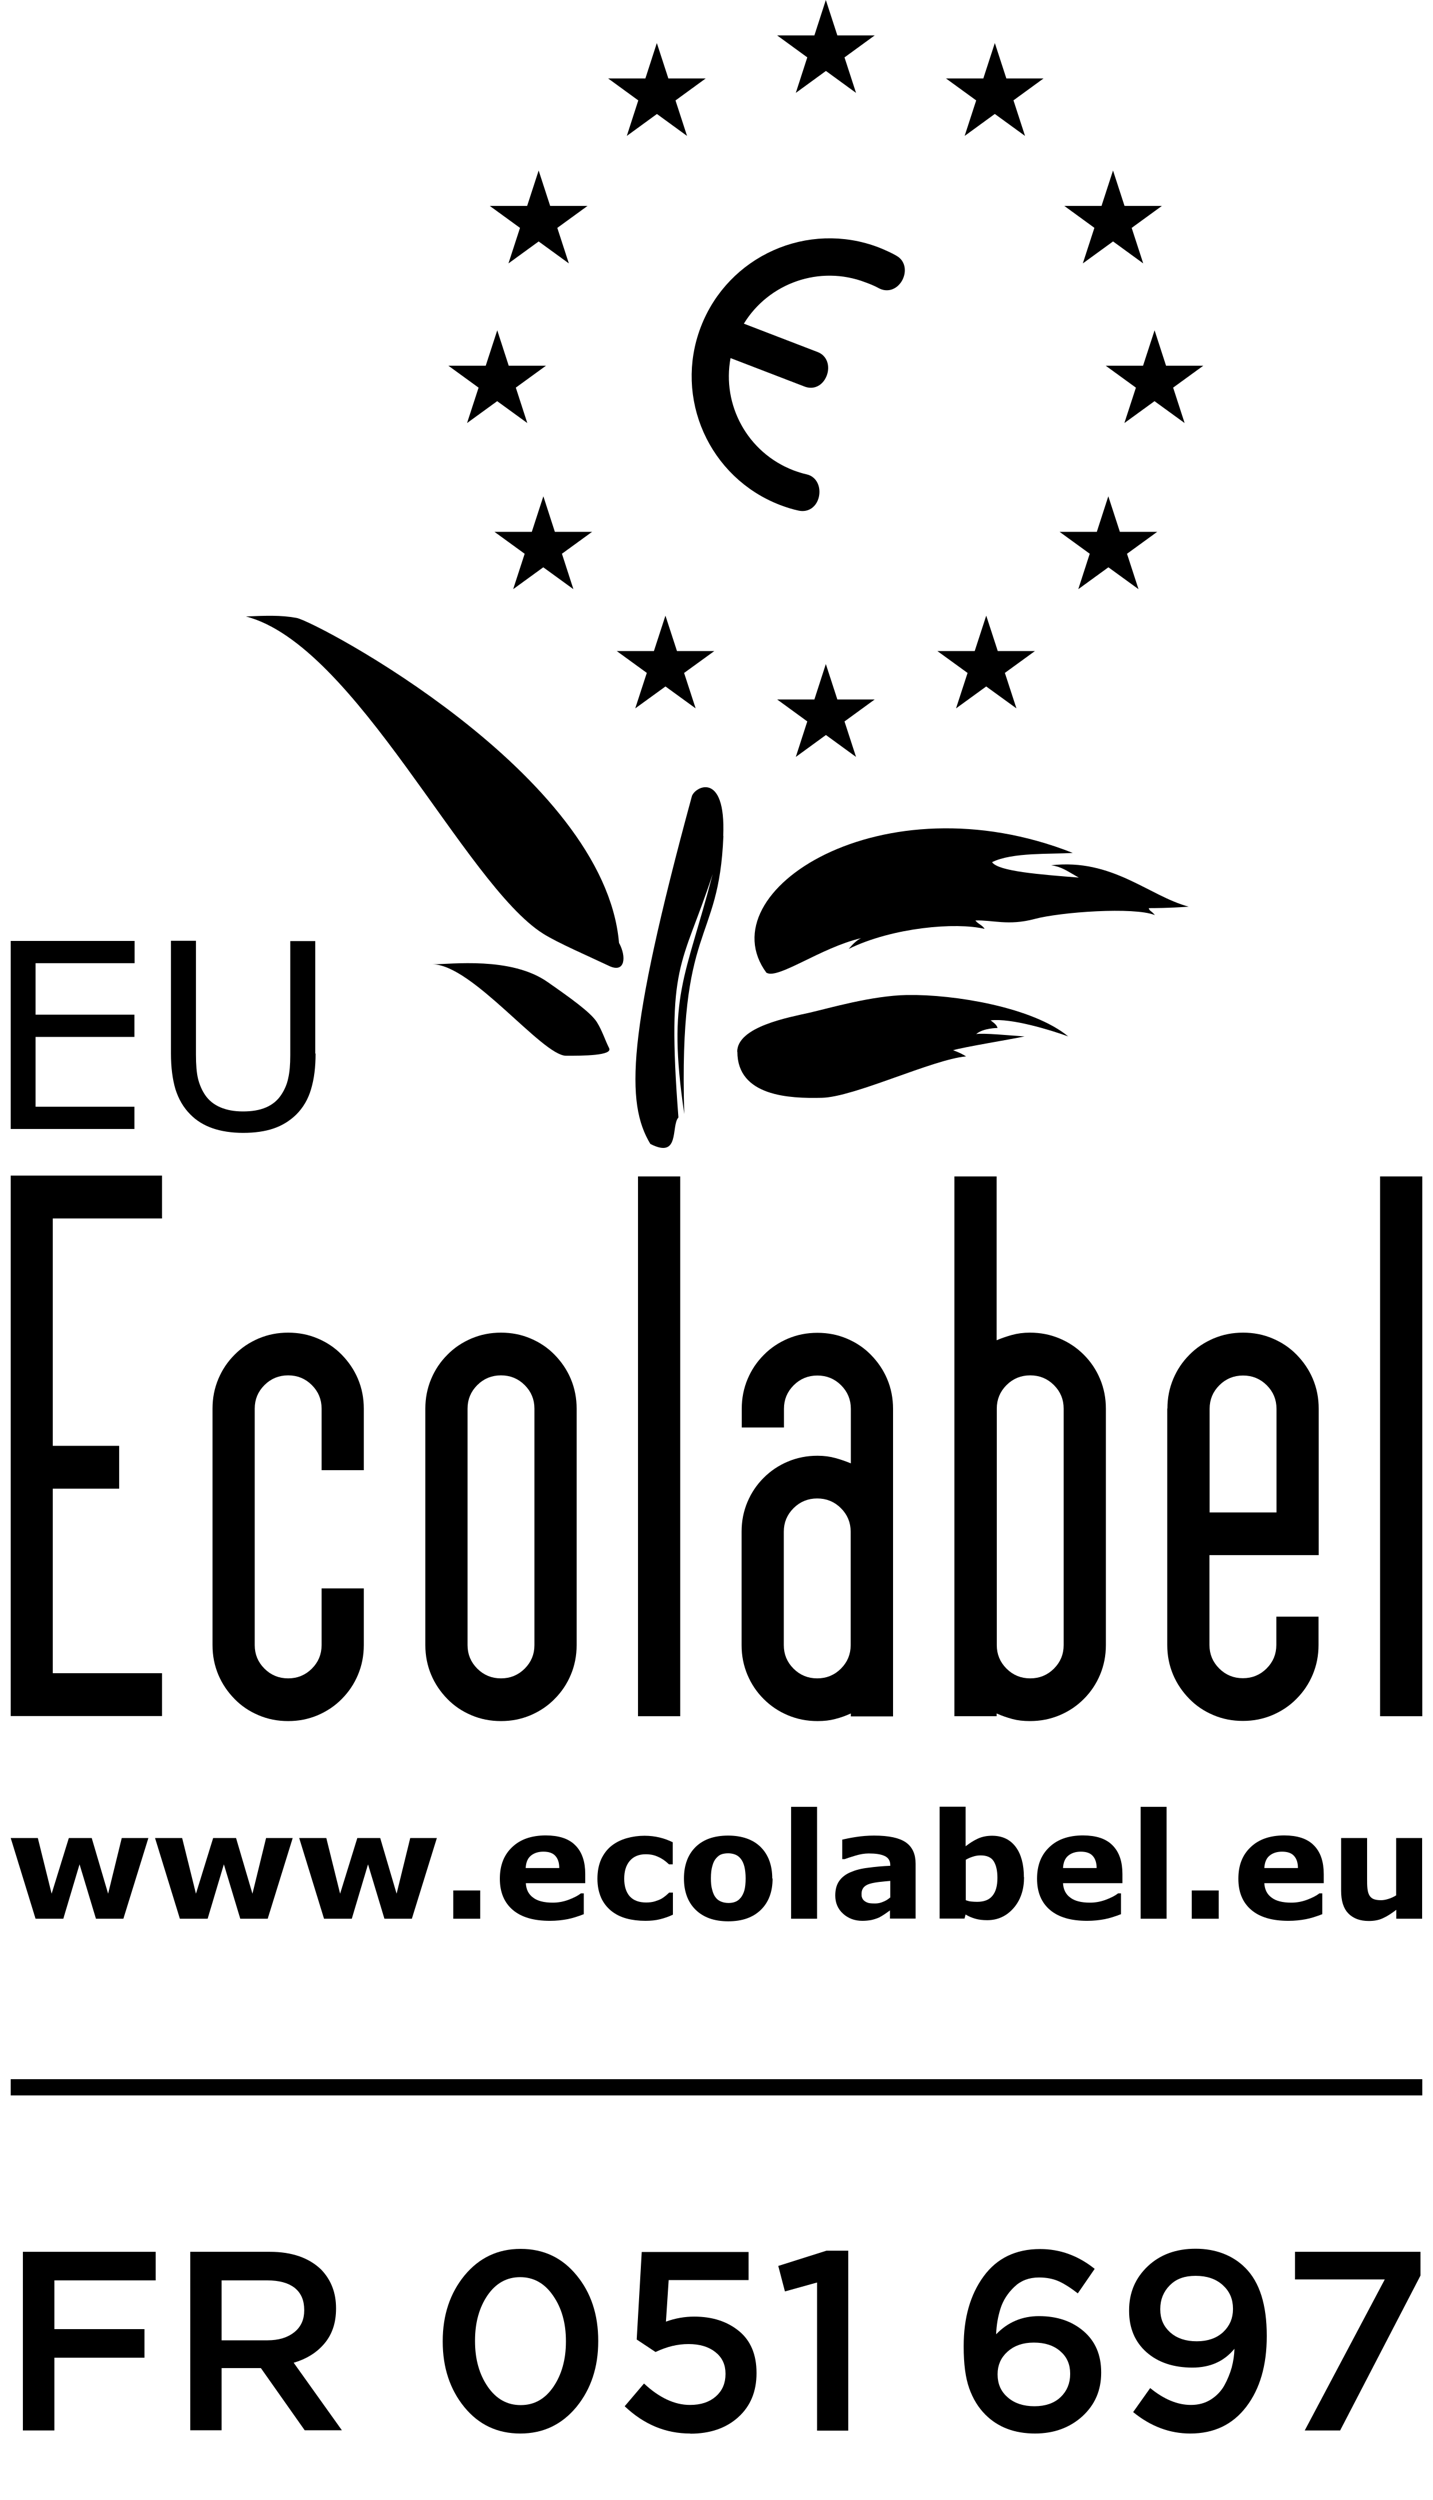
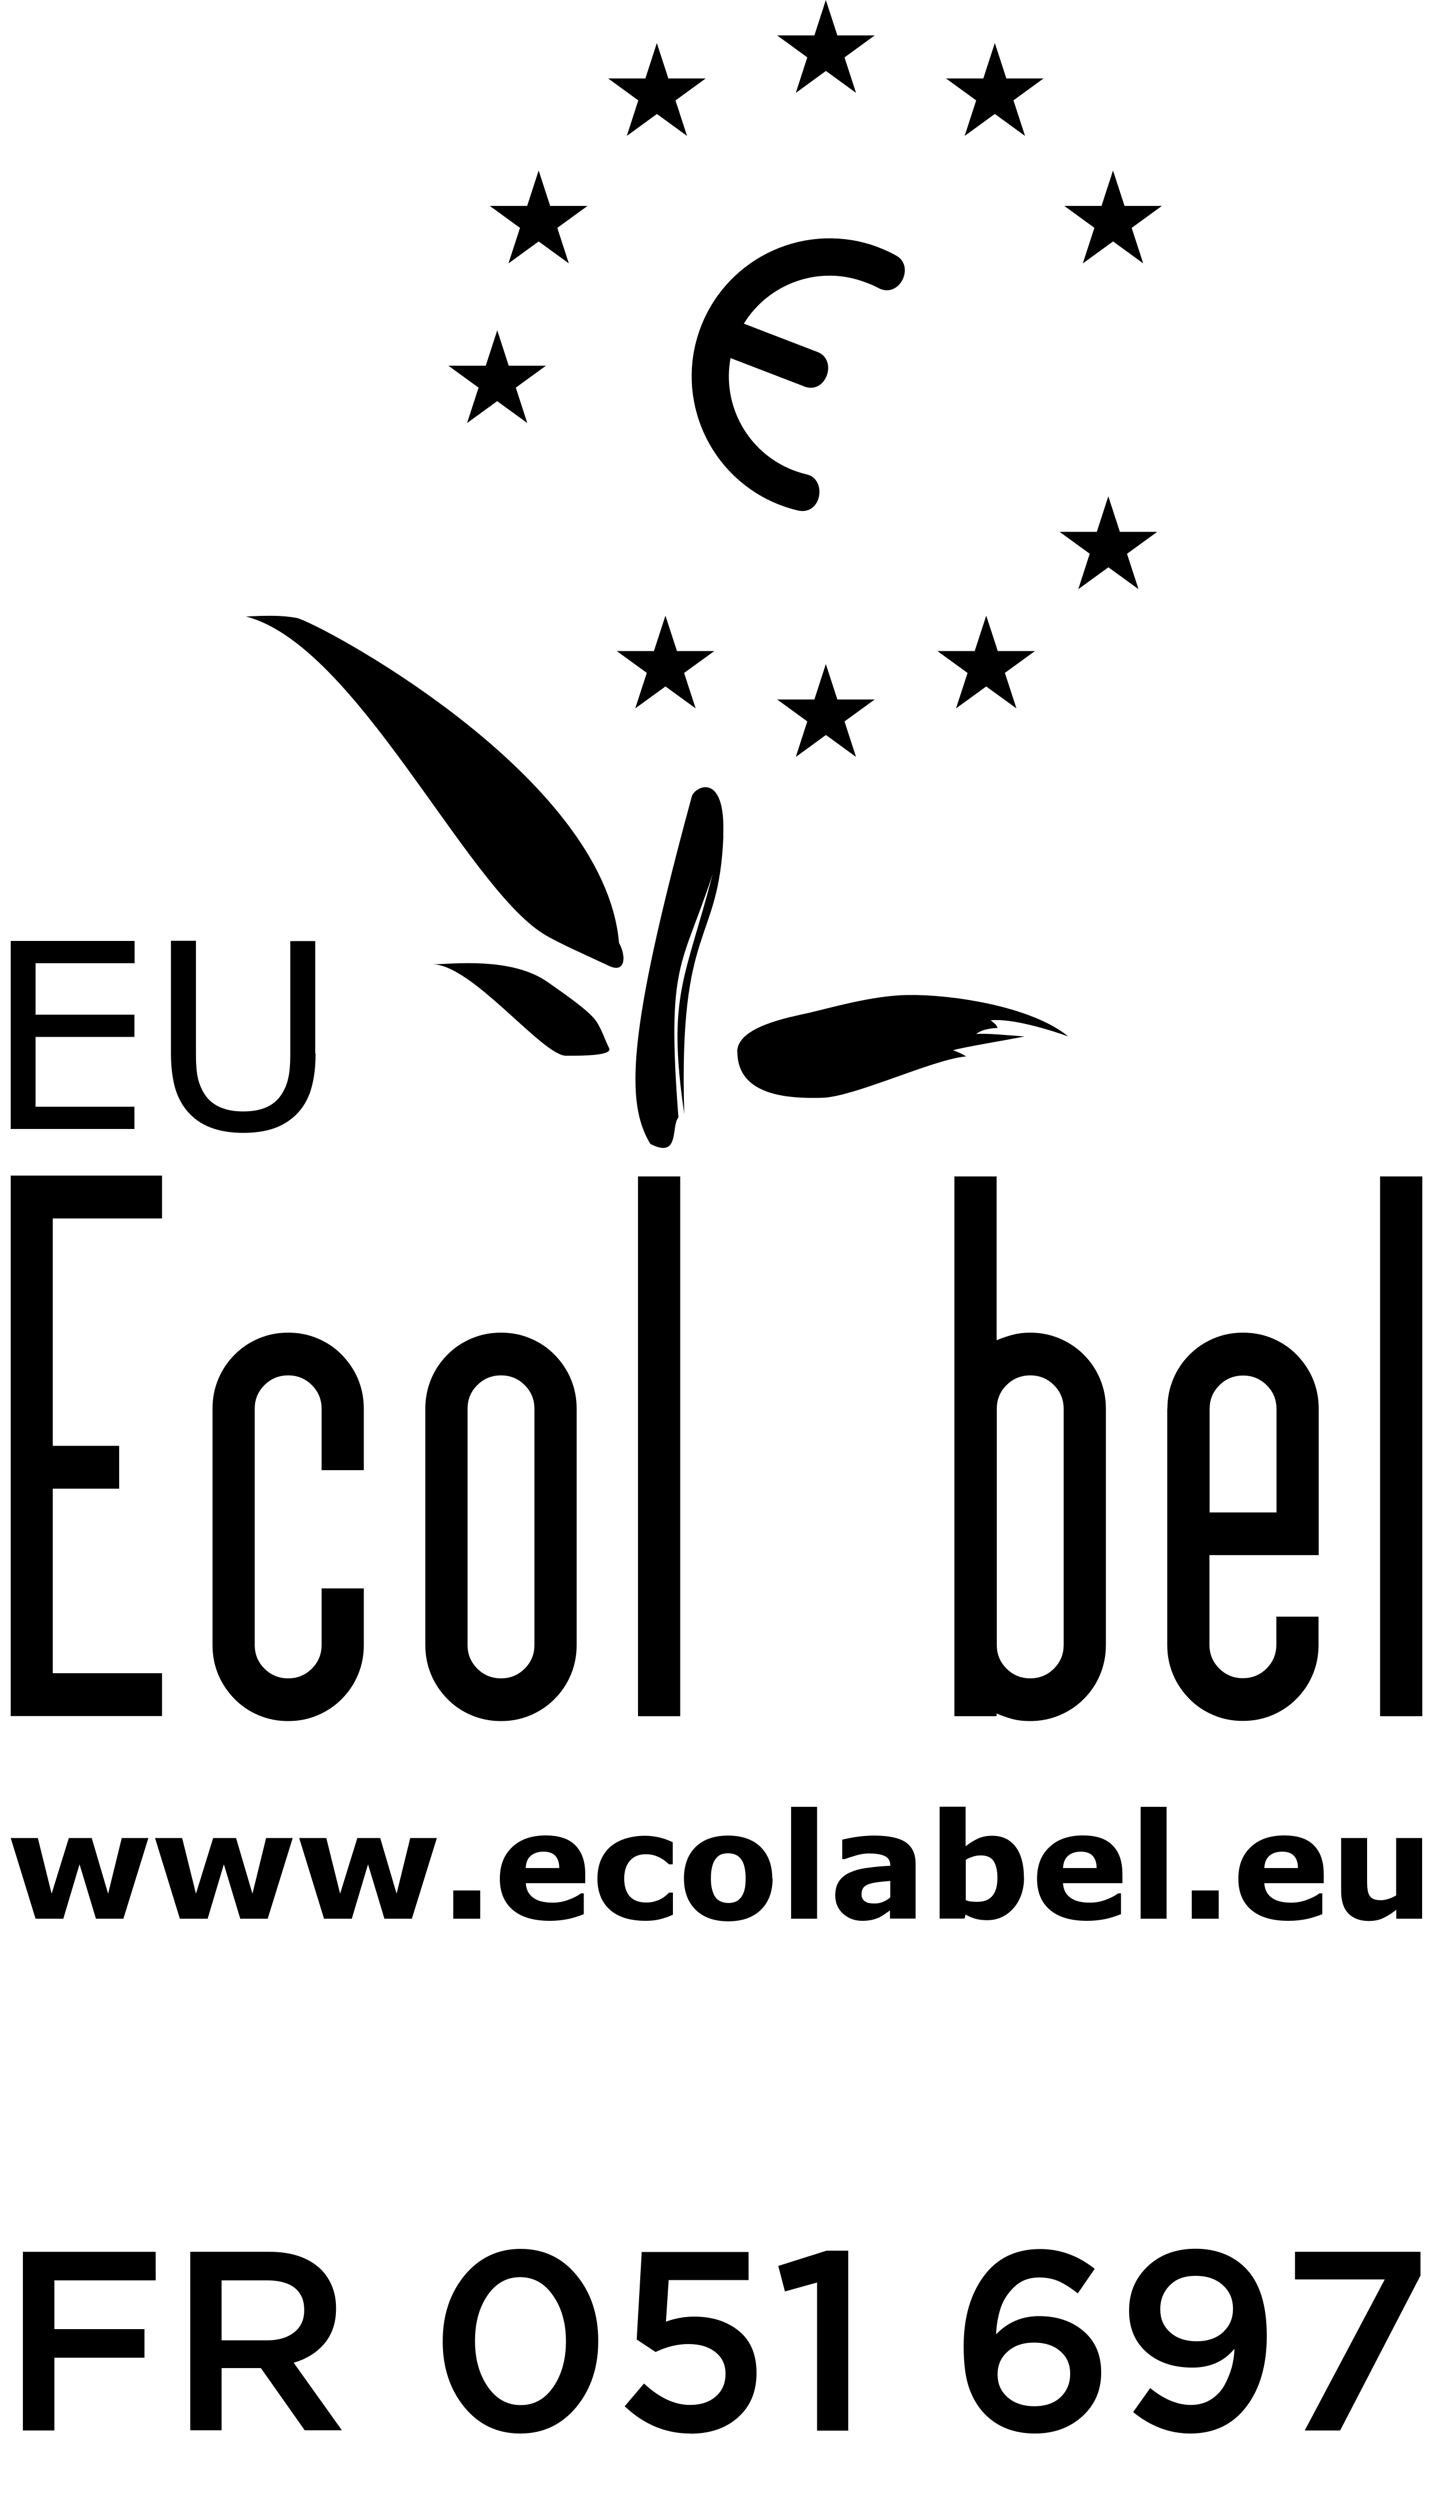
<svg xmlns="http://www.w3.org/2000/svg" id="Calque_2" data-name="Calque 2" viewBox="0 0 88.27 153.96">
  <defs>
    <style>
      .cls-1 {
        fill: none;
        stroke: #000;
        stroke-miterlimit: 10;
      }
    </style>
  </defs>
  <g id="Calque_1-2" data-name="Calque 1">
    <g>
      <g>
        <path d="M55.21,15.74c-.34-.19-.7-.35-1.07-.5-4.38-1.68-9.29.51-10.97,4.89-1.68,4.38.51,9.29,4.89,10.97.37.14.75.26,1.12.34.61.14,1.12-.23,1.26-.84.14-.61-.13-1.25-.75-1.39-.27-.06-.55-.15-.82-.25-2.83-1.09-4.41-4.03-3.87-6.91l4.55,1.75c.59.23,1.14-.07,1.37-.66.23-.59.03-1.24-.55-1.46l-4.55-1.75c1.53-2.5,4.67-3.63,7.5-2.54.27.1.55.21.8.35.55.3,1.14.08,1.45-.47.3-.55.2-1.22-.35-1.52Z" />
        <polygon points="47.87 2.18 53.88 2.18 49.02 5.72 50.87 0 52.73 5.72 47.87 2.18" />
        <polygon points="58.27 4.83 64.28 4.83 59.42 8.37 61.28 2.65 63.14 8.37 58.27 4.83" />
        <polygon points="65.56 12.68 71.57 12.68 66.7 16.22 68.56 10.5 70.42 16.22 65.56 12.68" />
        <polygon points="43.47 4.83 37.46 4.83 42.32 8.37 40.46 2.65 38.61 8.37 43.47 4.83" />
        <polygon points="36.19 12.68 30.17 12.68 35.04 16.22 33.18 10.5 31.32 16.22 36.19 12.68" />
-         <polygon points="68.11 22.52 74.12 22.52 69.26 26.05 71.12 20.34 72.97 26.05 68.11 22.52" />
        <polygon points="65.27 32.75 71.28 32.75 66.42 36.28 68.27 30.56 70.13 36.28 65.27 32.75" />
        <polygon points="57.74 40.09 63.75 40.09 58.89 43.62 60.75 37.91 62.61 43.62 57.74 40.09" />
-         <polygon points="36.47 32.75 30.46 32.75 35.32 36.28 33.47 30.56 31.61 36.28 36.47 32.75" />
        <polygon points="44 40.09 37.99 40.09 42.85 43.62 40.99 37.91 39.13 43.62 44 40.09" />
        <polygon points="33.63 22.52 27.62 22.52 32.48 26.05 30.63 20.34 28.77 26.05 33.63 22.52" />
        <polygon points="47.87 43.07 53.88 43.07 49.02 46.61 50.87 40.89 52.73 46.61 47.87 43.07" />
        <path d="M44.56,51.48c-.28,6.83-2.77,5.2-2.41,17.12-1.08-7.32.08-8.31,1.75-14.78-1.9,5.8-2.85,5.36-2.11,14.99-.47.52.12,2.58-1.73,1.63-1.52-2.52-1.46-6.64,2.55-21.38.14-.61,2.11-1.65,1.94,2.41Z" />
        <path d="M26.64,59.38c1.15,0,4.84-.49,7.09,1.09,1.42.99,2.65,1.87,3.03,2.46.33.52.52,1.14.76,1.61.24.47-1.65.47-2.65.47-1.47,0-5.79-5.63-8.23-5.63Z" />
        <path d="M38.13,58.06c.47.85.38,1.89-.61,1.42-1.24-.59-3.17-1.42-4.07-1.99-4.84-3.06-11.54-17.78-18.3-19.53,1.23-.05,2.13-.09,3.12.09,1.21.23,18.97,9.6,19.86,20.01Z" />
-         <path d="M47.21,59.9c-3.69-5.01,7.14-12.01,18.87-7.38-1.32.09-3.74-.05-4.97.57.38.57,2.98.76,5.34.95-.76-.43-1.04-.66-1.7-.76,3.78-.43,6.01,1.89,8.47,2.55-1.28.09-2.13.09-2.46.09.05.19.14.14.38.43-1.28-.52-5.82-.19-7.42.24s-2.6.05-3.64.09c.19.24.43.28.57.52-1.75-.43-5.68-.09-8.37,1.23.24-.28.47-.52.76-.66-2.46.57-5.11,2.55-5.82,2.13Z" />
        <path d="M45.41,64.77c0-1.56,3.22-2.13,4.45-2.41,1.23-.28,3.83-1.05,6.01-1.09,2.93-.05,7.76.76,9.93,2.55-1.04-.38-3.5-1.14-4.78-.99.33.24.38.33.43.47,0,0-.9,0-1.32.38.33-.09,2.18.09,2.98.14-.9.19-3.78.66-4.4.85.38.14.57.24.8.38-2.08.19-6.9,2.51-8.89,2.55-1.99.05-5.2-.09-5.2-2.84Z" />
      </g>
      <g>
        <path d="M9.14,113.18l-1.54,4.97h-1.69l-1.01-3.35-1,3.35h-1.71l-1.53-4.97h1.67l.85,3.43,1.06-3.43h1.41l1.01,3.43.84-3.43h1.64Z" />
        <path d="M18.03,113.18l-1.54,4.97h-1.69l-1.01-3.35-1,3.35h-1.71l-1.53-4.97h1.67l.85,3.43,1.06-3.43h1.41l1.01,3.43.84-3.43h1.64Z" />
        <path d="M26.91,113.18l-1.54,4.97h-1.69l-1.01-3.35-1,3.35h-1.71l-1.53-4.97h1.67l.85,3.43,1.06-3.43h1.41l1.01,3.43.84-3.43h1.64Z" />
        <path d="M29.58,118.15h-1.66v-1.74h1.66v1.74Z" />
        <path d="M36.04,115.96h-3.65c.02.39.17.69.45.89.27.21.68.31,1.21.31.34,0,.66-.06.98-.18.32-.12.57-.25.75-.39h.18v1.28c-.36.14-.7.25-1.02.31-.32.06-.67.1-1.06.1-1,0-1.76-.22-2.29-.67-.53-.45-.8-1.09-.8-1.92s.25-1.47.76-1.95c.5-.48,1.19-.72,2.07-.72.81,0,1.42.2,1.82.61.41.41.61,1,.61,1.77v.56ZM34.45,115.02c0-.33-.09-.58-.25-.75-.16-.17-.4-.25-.73-.25-.31,0-.56.08-.76.24-.2.16-.31.41-.33.77h2.07Z" />
        <path d="M39.76,118.28c-.43,0-.83-.05-1.19-.15-.36-.1-.67-.26-.94-.48-.26-.22-.47-.49-.61-.81-.14-.33-.22-.71-.22-1.15,0-.46.08-.86.23-1.2.16-.34.37-.62.65-.84.27-.21.58-.36.93-.46.35-.1.72-.15,1.09-.15.34,0,.65.04.94.11.29.07.55.17.8.29v1.36h-.23c-.06-.05-.14-.12-.22-.19-.09-.07-.19-.14-.32-.21-.12-.06-.25-.12-.4-.16-.14-.04-.31-.06-.5-.06-.42,0-.75.14-.98.41-.23.27-.34.64-.34,1.1s.12.84.35,1.09c.23.25.57.37,1,.37.2,0,.38-.02.54-.07.16-.05.29-.1.4-.16.1-.06.19-.12.27-.19.08-.07.15-.13.21-.19h.23v1.36c-.25.12-.51.21-.79.28-.27.07-.58.1-.91.1Z" />
        <path d="M47.59,115.67c0,.82-.24,1.46-.72,1.93-.48.47-1.15.71-2.01.71s-1.53-.24-2.01-.71c-.48-.47-.72-1.12-.72-1.93s.24-1.47.72-1.94c.48-.47,1.15-.7,2-.7s1.54.24,2.01.71c.47.47.71,1.12.71,1.94ZM45.62,116.87c.1-.13.18-.28.23-.46.05-.18.08-.43.08-.74,0-.29-.03-.54-.08-.74-.05-.2-.13-.36-.22-.47-.09-.12-.21-.21-.34-.26-.13-.05-.28-.08-.43-.08s-.29.02-.41.06c-.12.04-.23.12-.34.25-.1.11-.18.27-.23.47-.06.2-.09.45-.09.76,0,.27.02.51.08.71.05.2.12.36.22.48.09.12.21.2.34.25.13.05.28.08.45.08.14,0,.28-.02.41-.07.13-.05.24-.13.33-.25Z" />
        <path d="M50.33,118.15h-1.6v-6.89h1.6v6.89Z" />
        <path d="M54.84,117.62c-.09.07-.19.14-.32.23s-.25.16-.36.22c-.16.07-.32.12-.49.16-.17.03-.35.05-.55.05-.47,0-.87-.15-1.19-.44-.32-.29-.48-.67-.48-1.12,0-.36.08-.66.24-.89.16-.23.39-.41.69-.54.3-.13.66-.23,1.1-.28.44-.06.89-.1,1.36-.12v-.03c0-.27-.11-.46-.34-.57s-.56-.16-.99-.16c-.26,0-.54.05-.84.14-.3.09-.51.16-.64.21h-.15v-1.2c.17-.04.44-.1.82-.16.38-.06.76-.09,1.14-.09.91,0,1.56.14,1.96.42.4.28.6.72.6,1.31v3.38h-1.58v-.53ZM54.84,116.85v-1.03c-.22.02-.45.04-.7.07-.25.03-.44.07-.57.11-.16.05-.28.12-.37.22-.08.1-.13.22-.13.38,0,.1,0,.19.03.25.02.06.06.13.13.19.07.06.15.1.24.13.09.03.24.04.44.04.16,0,.32-.03.48-.1.16-.06.31-.15.43-.26Z" />
        <path d="M63.08,115.59c0,.78-.22,1.42-.65,1.91-.43.49-.97.74-1.62.74-.28,0-.52-.03-.73-.09-.21-.06-.41-.14-.6-.26l-.07.25h-1.53v-6.89h1.6v2.44c.24-.19.49-.35.75-.47.26-.12.55-.18.88-.18.63,0,1.11.23,1.45.68.34.45.51,1.08.51,1.88ZM61.44,115.63c0-.44-.08-.78-.23-1.02-.15-.24-.42-.36-.8-.36-.15,0-.31.02-.46.07-.16.05-.31.11-.46.2v2.49c.11.04.22.07.33.08.1.01.23.02.37.02.42,0,.74-.12.94-.37.21-.25.31-.62.31-1.11Z" />
        <path d="M69.13,115.96h-3.65c.02.39.17.69.45.89.27.21.68.31,1.21.31.34,0,.66-.06.98-.18.32-.12.57-.25.75-.39h.18v1.28c-.36.14-.7.25-1.02.31-.32.06-.67.1-1.06.1-1,0-1.76-.22-2.29-.67-.53-.45-.8-1.09-.8-1.92s.25-1.47.76-1.95c.5-.48,1.19-.72,2.07-.72.81,0,1.42.2,1.82.61.41.41.61,1,.61,1.77v.56ZM67.55,115.02c0-.33-.09-.58-.25-.75-.16-.17-.4-.25-.73-.25-.31,0-.56.08-.76.24-.2.16-.31.41-.33.77h2.07Z" />
        <path d="M71.86,118.15h-1.6v-6.89h1.6v6.89Z" />
        <path d="M75.07,118.15h-1.66v-1.74h1.66v1.74Z" />
        <path d="M81.53,115.96h-3.65c.02.39.17.69.45.89.27.21.68.31,1.21.31.34,0,.66-.06.98-.18.32-.12.57-.25.75-.39h.18v1.28c-.36.14-.7.25-1.02.31-.32.06-.67.1-1.06.1-1,0-1.76-.22-2.29-.67-.53-.45-.8-1.09-.8-1.92s.25-1.47.76-1.95c.5-.48,1.19-.72,2.07-.72.81,0,1.42.2,1.82.61.41.41.61,1,.61,1.77v.56ZM79.95,115.02c0-.33-.09-.58-.25-.75-.16-.17-.4-.25-.73-.25-.31,0-.56.08-.76.24-.2.16-.31.41-.33.77h2.07Z" />
        <path d="M87.61,118.15h-1.6v-.55c-.29.22-.56.4-.81.51-.24.12-.54.18-.88.18-.55,0-.97-.16-1.27-.47s-.44-.78-.44-1.4v-3.24h1.6v2.47c0,.25,0,.46.02.63.02.17.05.3.11.41.06.11.14.19.25.24.11.05.27.08.48.08.14,0,.29-.03.45-.08.17-.05.32-.12.48-.22v-3.53h1.6v4.97Z" />
      </g>
      <g>
        <path d="M8.28,69.52H.66v-11.58h7.63v1.37H2.19v3.17h6.09v1.37H2.19v4.3h6.09v1.37Z" />
        <path d="M19.44,64.87c0,.84-.09,1.57-.28,2.2-.18.62-.49,1.14-.91,1.56-.4.39-.87.68-1.4.86-.53.18-1.16.27-1.87.27s-1.36-.1-1.9-.29c-.54-.19-.99-.47-1.36-.85-.42-.42-.72-.94-.91-1.54-.18-.6-.28-1.34-.28-2.22v-6.93h1.54v7.01c0,.63.04,1.12.13,1.49.09.36.23.69.43.99.23.34.54.59.93.76.39.17.86.26,1.41.26s1.03-.08,1.42-.25c.39-.17.7-.42.93-.77.2-.3.35-.63.43-1.01.09-.38.13-.85.13-1.42v-7.04h1.54v6.93Z" />
      </g>
      <g>
        <path d="M.66,105.68v-33.29h9.32v2.64H3.25v14h4.09v2.64H3.25v11.36h6.73v2.64H.66Z" />
        <path d="M19.81,90.53v-3.79c0-.57-.2-1.05-.6-1.45-.4-.4-.89-.6-1.46-.6s-1.06.2-1.46.6c-.4.4-.6.88-.6,1.45v14.56c0,.57.2,1.05.6,1.45.4.4.89.6,1.46.6s1.06-.2,1.46-.6c.4-.4.6-.88.6-1.45v-3.49h2.6v3.49c0,.65-.12,1.26-.36,1.83-.24.57-.57,1.06-1,1.49-.42.43-.92.76-1.48,1-.57.24-1.17.36-1.82.36s-1.26-.12-1.82-.36c-.57-.24-1.06-.57-1.48-1-.42-.43-.76-.92-1-1.49-.24-.57-.36-1.18-.36-1.83v-14.56c0-.65.12-1.26.36-1.83.24-.57.57-1.06,1-1.49.42-.43.92-.76,1.48-1,.57-.24,1.17-.36,1.82-.36s1.26.12,1.82.36c.57.24,1.06.57,1.48,1,.42.43.76.92,1,1.49.24.57.36,1.18.36,1.83v3.79h-2.6Z" />
        <path d="M35.52,101.3c0,.65-.12,1.26-.36,1.83-.24.57-.57,1.06-1,1.49-.42.43-.92.76-1.48,1-.57.24-1.17.36-1.82.36s-1.26-.12-1.82-.36c-.57-.24-1.06-.57-1.48-1-.42-.43-.76-.92-1-1.49-.24-.57-.36-1.18-.36-1.83v-14.56c0-.65.12-1.26.36-1.83.24-.57.57-1.06,1-1.49.42-.43.92-.76,1.48-1,.57-.24,1.17-.36,1.82-.36s1.26.12,1.82.36c.57.24,1.06.57,1.48,1,.42.43.76.92,1,1.49.24.57.36,1.18.36,1.83v14.56ZM32.92,86.74c0-.57-.2-1.05-.6-1.45-.4-.4-.89-.6-1.46-.6s-1.06.2-1.46.6c-.4.4-.6.88-.6,1.45v14.56c0,.57.2,1.05.6,1.45.4.4.89.6,1.46.6s1.06-.2,1.46-.6c.4-.4.6-.88.6-1.45v-14.56Z" />
        <path d="M41.9,72.44v33.24h-2.6v-33.24h2.6Z" />
-         <path d="M52.41,105.51c-.31.14-.63.26-.96.34-.33.09-.69.13-1.09.13-.65,0-1.26-.12-1.83-.36-.57-.24-1.06-.57-1.49-1s-.76-.92-1-1.49c-.24-.57-.36-1.18-.36-1.83v-6.98c0-.65.12-1.26.36-1.83.24-.57.57-1.06,1-1.49s.92-.76,1.49-1c.57-.24,1.18-.36,1.83-.36.4,0,.77.05,1.13.15.35.1.66.21.92.32v-3.36c0-.57-.2-1.05-.6-1.45-.4-.4-.89-.6-1.46-.6s-1.06.2-1.46.6c-.4.4-.6.88-.6,1.45v1.15h-2.6v-1.15c0-.65.12-1.26.36-1.83.24-.57.57-1.06,1-1.49.42-.43.92-.76,1.48-1,.57-.24,1.17-.36,1.82-.36s1.26.12,1.82.36c.57.24,1.06.57,1.48,1,.42.43.76.92,1,1.49.24.57.36,1.18.36,1.83v18.94h-2.6v-.17ZM48.28,101.3c0,.57.2,1.05.6,1.45.4.4.89.6,1.46.6s1.06-.2,1.46-.6c.4-.4.6-.88.6-1.45v-6.98c0-.57-.2-1.05-.6-1.45-.4-.4-.89-.6-1.46-.6s-1.06.2-1.46.6c-.4.4-.6.88-.6,1.45v6.98Z" />
        <path d="M62.31,82.21c.35-.1.73-.15,1.13-.15.65,0,1.26.12,1.83.36.57.24,1.06.57,1.49,1s.76.92,1,1.49c.24.57.36,1.18.36,1.83v14.56c0,.65-.12,1.26-.36,1.83-.24.57-.57,1.06-1,1.49s-.92.76-1.49,1c-.57.24-1.18.36-1.83.36-.4,0-.76-.04-1.09-.13-.33-.09-.65-.2-.96-.34v.17h-2.6v-33.24h2.6v10.09c.26-.11.56-.22.92-.32ZM64.92,85.29c-.4-.4-.89-.6-1.46-.6s-1.06.2-1.46.6c-.4.4-.6.88-.6,1.45v14.56c0,.57.2,1.05.6,1.45.4.4.89.6,1.46.6s1.06-.2,1.46-.6c.4-.4.6-.88.6-1.45v-14.56c0-.57-.2-1.05-.6-1.45Z" />
        <path d="M71.91,86.74c0-.65.12-1.26.36-1.83.24-.57.57-1.06,1-1.49.42-.43.92-.76,1.48-1,.57-.24,1.17-.36,1.82-.36s1.26.12,1.82.36c.57.24,1.06.57,1.48,1,.42.43.76.92,1,1.49.24.57.36,1.18.36,1.83v9.02h-6.73v5.53c0,.57.2,1.05.6,1.45.4.4.89.6,1.46.6s1.06-.2,1.46-.6c.4-.4.6-.88.6-1.45v-1.74h2.6v1.74c0,.65-.12,1.26-.36,1.83-.24.57-.57,1.06-1,1.49-.42.43-.92.76-1.48,1-.57.24-1.17.36-1.82.36s-1.26-.12-1.82-.36c-.57-.24-1.06-.57-1.48-1-.42-.43-.76-.92-1-1.49-.24-.57-.36-1.18-.36-1.83v-14.56ZM74.5,93.13h4.13v-6.38c0-.57-.2-1.05-.6-1.45-.4-.4-.89-.6-1.46-.6s-1.06.2-1.46.6c-.4.4-.6.88-.6,1.45v6.38Z" />
        <path d="M87.61,72.44v33.24h-2.6v-33.24h2.6Z" />
      </g>
    </g>
-     <line class="cls-1" x1=".66" y1="128.53" x2="87.61" y2="128.53" />
    <g>
      <path d="M1.41,149.66v-11h8.18v1.76H3.35v3h5.55v1.76H3.35v4.48h-1.93Z" />
      <path d="M11.72,149.66v-11h4.9c1.36,0,2.42.37,3.17,1.1.61.64.91,1.43.91,2.37v.03c0,.87-.24,1.58-.71,2.14-.47.56-1.1.96-1.9,1.19l2.97,4.16h-2.29l-2.7-3.83h-2.42v3.83h-1.93ZM13.65,144.11h2.83c.69,0,1.24-.17,1.65-.5.41-.33.61-.78.61-1.34v-.03c0-.6-.2-1.05-.59-1.36s-.96-.46-1.69-.46h-2.81v3.69Z" />
      <path d="M35.51,148.21c-.9,1.09-2.05,1.64-3.46,1.64s-2.56-.54-3.45-1.63c-.88-1.08-1.33-2.43-1.33-4.03v-.03c0-1.6.45-2.95,1.34-4.04.9-1.09,2.05-1.64,3.46-1.64s2.56.54,3.45,1.63c.89,1.08,1.33,2.43,1.33,4.03v.03c0,1.6-.45,2.95-1.34,4.04ZM32.08,148.1c.83,0,1.5-.38,2.01-1.13.51-.75.77-1.68.77-2.78v-.03c0-1.11-.26-2.04-.79-2.8-.52-.76-1.2-1.14-2.03-1.14s-1.5.38-2.01,1.12c-.51.75-.77,1.68-.77,2.79v.03c0,1.11.26,2.04.78,2.8.52.76,1.2,1.14,2.03,1.14Z" />
      <path d="M42.52,149.85c-1.52,0-2.86-.56-4.04-1.68l1.19-1.4c.94.88,1.89,1.32,2.83,1.32.66,0,1.19-.17,1.59-.52.4-.35.6-.81.6-1.38v-.03c0-.56-.21-1-.63-1.33-.42-.33-.97-.49-1.65-.49s-1.33.16-2.03.49l-1.16-.77.31-5.39h6.58v1.73h-4.92l-.17,2.56c.58-.21,1.16-.31,1.74-.31,1.12,0,2.04.3,2.76.89.72.59,1.08,1.45,1.08,2.57v.03c0,1.12-.37,2.02-1.12,2.7-.75.68-1.74,1.02-2.96,1.02Z" />
      <path d="M50.33,149.66v-9.11l-1.98.55-.41-1.57,2.97-.94h1.34v11.08h-1.92Z" />
      <path d="M63.76,149.85c-1.27,0-2.29-.39-3.06-1.16-.44-.44-.77-.98-1-1.63-.23-.65-.34-1.5-.34-2.56v-.03c0-1.75.41-3.18,1.23-4.3.82-1.12,1.98-1.68,3.48-1.68,1.23,0,2.35.41,3.36,1.22l-1.04,1.51c-.42-.33-.81-.58-1.16-.74-.36-.16-.76-.24-1.23-.24-.61,0-1.12.19-1.52.58-.41.39-.69.83-.85,1.33-.16.5-.25,1.03-.27,1.59.71-.74,1.59-1.12,2.64-1.12,1.11,0,2.03.31,2.75.93.72.62,1.08,1.46,1.08,2.53v.03c0,1.09-.39,1.98-1.17,2.69-.78.7-1.75,1.05-2.91,1.05ZM62.07,147.62c.42.37.97.55,1.65.55s1.22-.19,1.61-.56c.39-.37.59-.85.59-1.42v-.03c0-.57-.2-1.03-.61-1.38-.41-.36-.95-.53-1.63-.53s-1.21.19-1.62.56c-.41.37-.61.83-.61,1.38v.03c0,.58.21,1.05.63,1.41Z" />
      <path d="M73.36,148.09c.46,0,.87-.11,1.22-.33.35-.22.63-.51.83-.86.2-.36.35-.73.46-1.11.1-.38.16-.77.17-1.16-.64.78-1.5,1.16-2.59,1.16-1.17,0-2.12-.32-2.83-.95-.71-.63-1.07-1.48-1.07-2.54v-.03c0-1.09.38-1.99,1.15-2.72.76-.72,1.75-1.08,2.95-1.08s2.28.39,3.06,1.18c.88.88,1.32,2.27,1.32,4.18v.03c0,1.79-.42,3.24-1.26,4.34-.84,1.1-1.99,1.65-3.45,1.65-1.27,0-2.44-.44-3.52-1.32l1.05-1.48c.84.69,1.68,1.04,2.51,1.04ZM72.09,143.63c.41.36.95.54,1.63.54s1.22-.19,1.63-.57c.4-.38.6-.85.6-1.41v-.03c0-.59-.21-1.07-.63-1.45-.42-.38-.97-.57-1.67-.57s-1.2.19-1.59.58-.59.88-.59,1.46v.03c0,.58.2,1.04.61,1.41Z" />
      <path d="M80.37,149.66l4.93-9.3h-5.53v-1.7h7.73v1.46l-4.95,9.54h-2.18Z" />
    </g>
  </g>
</svg>